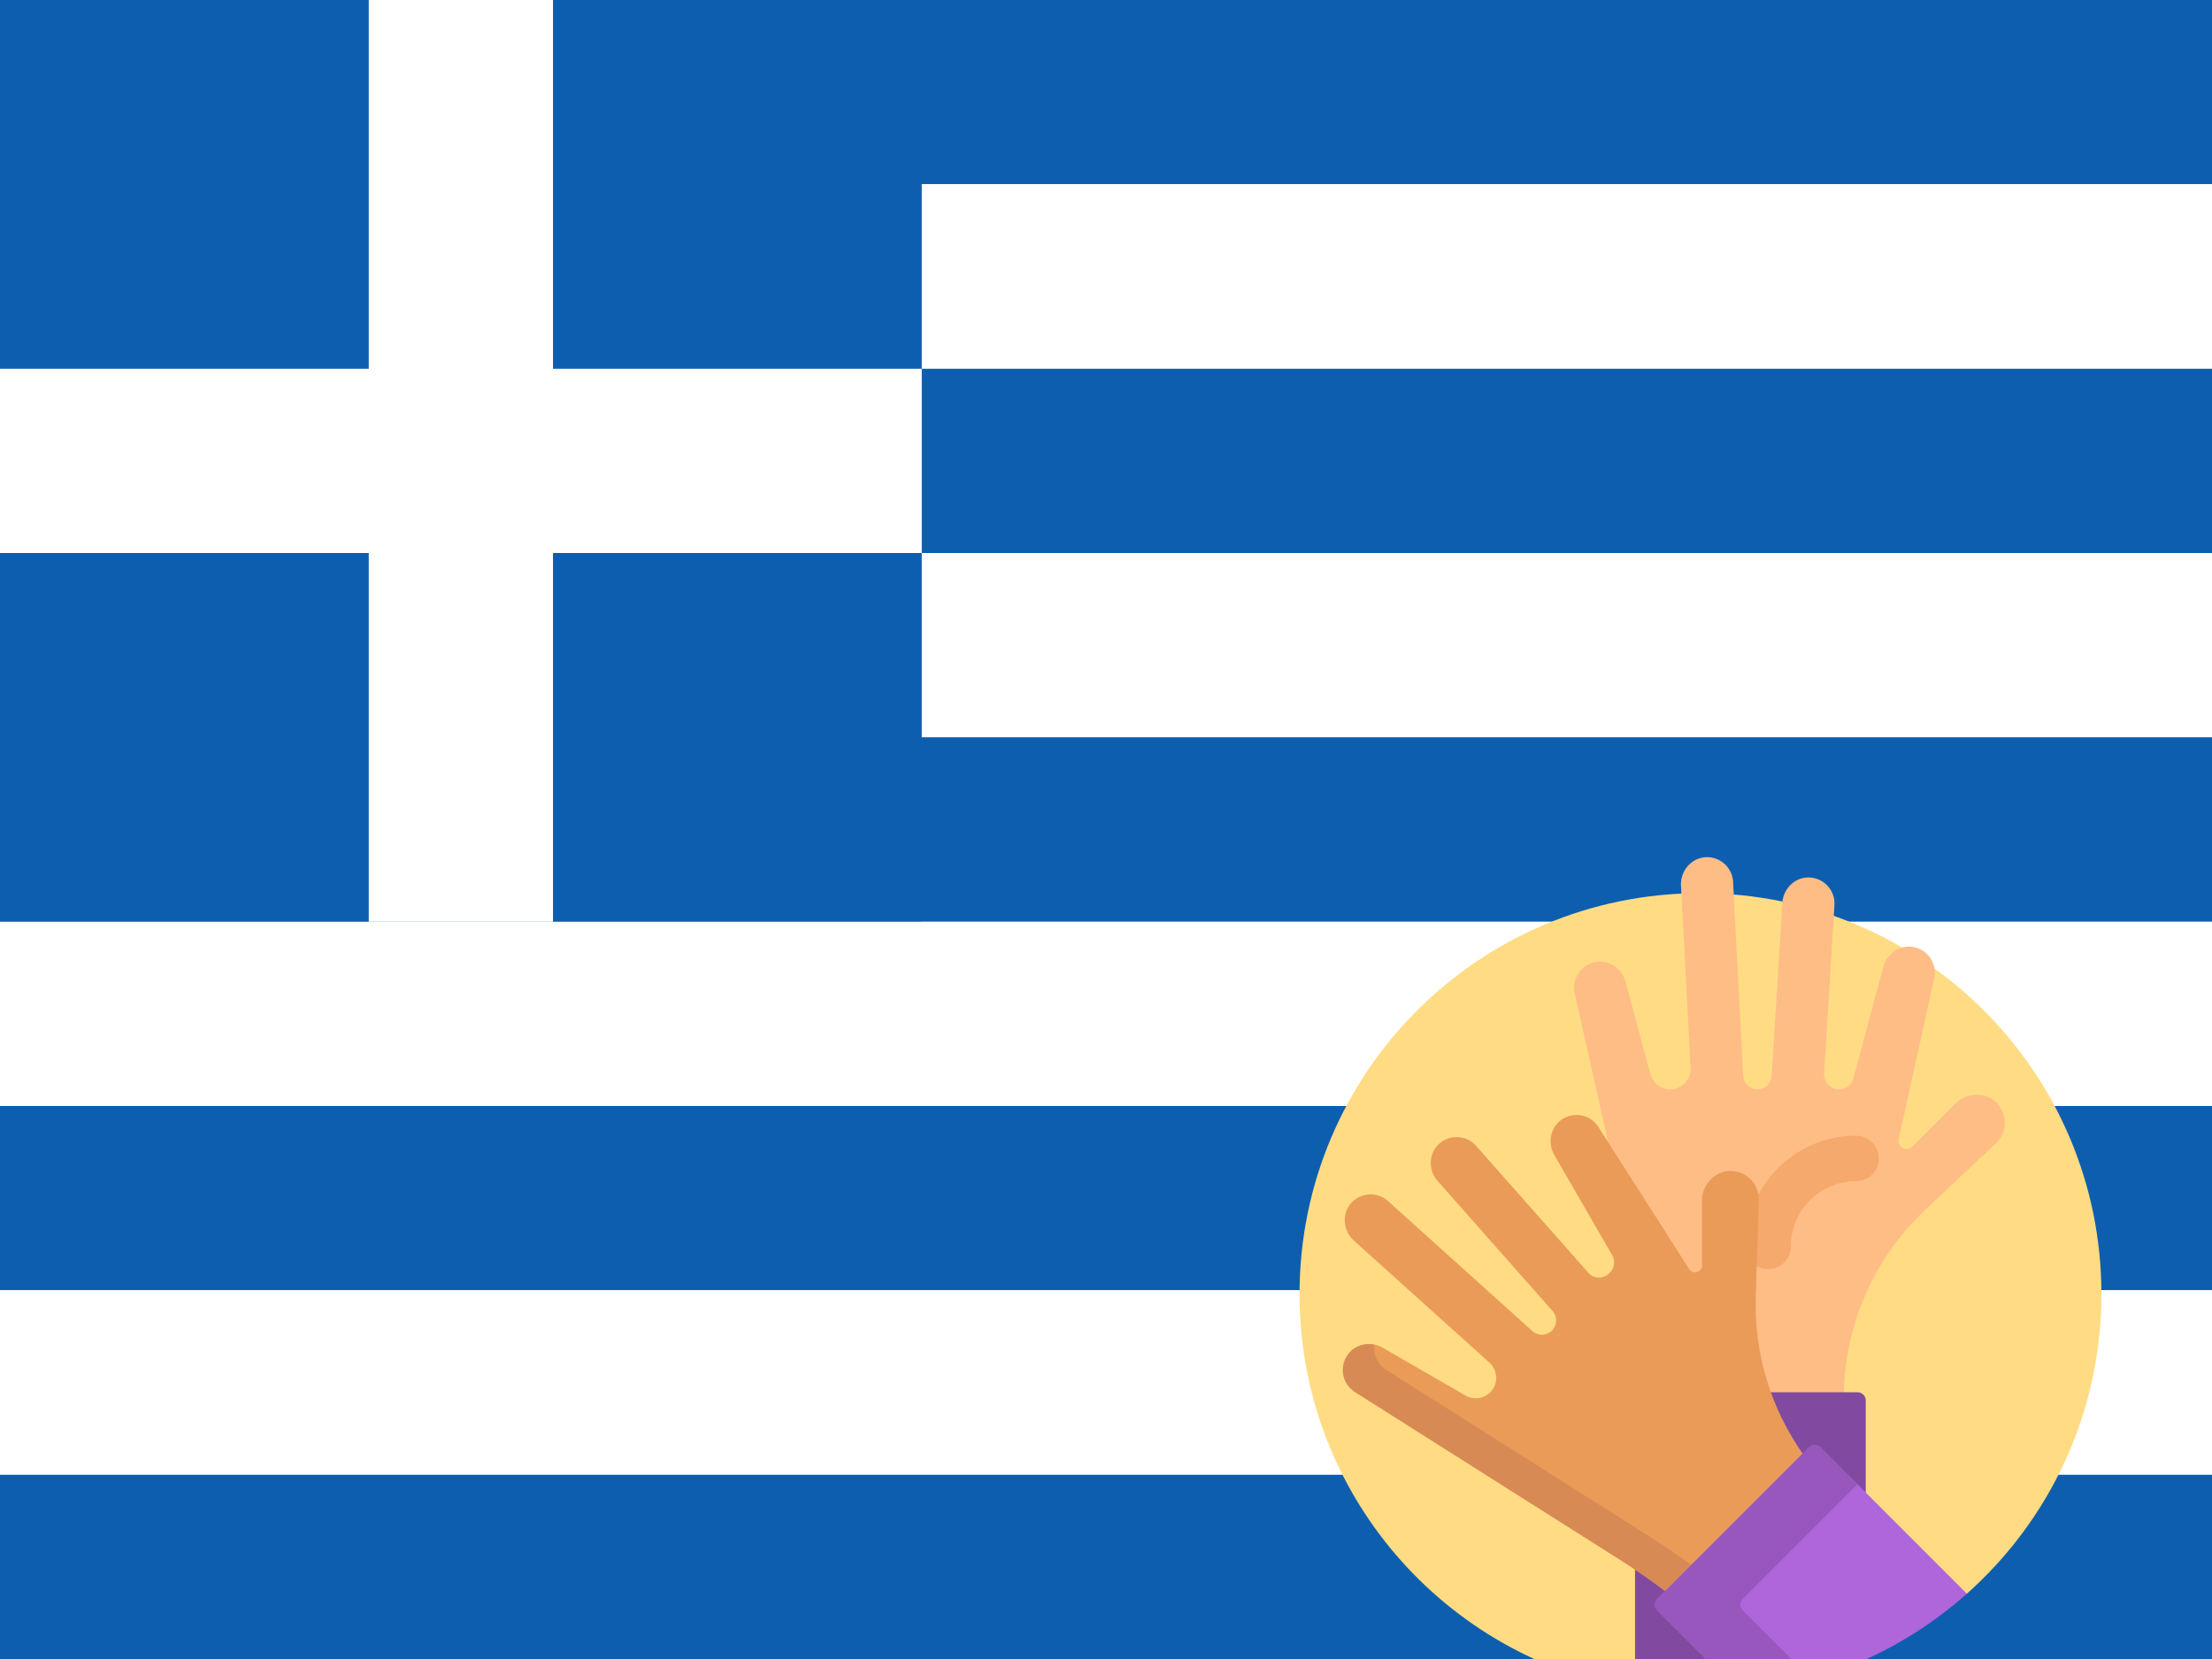
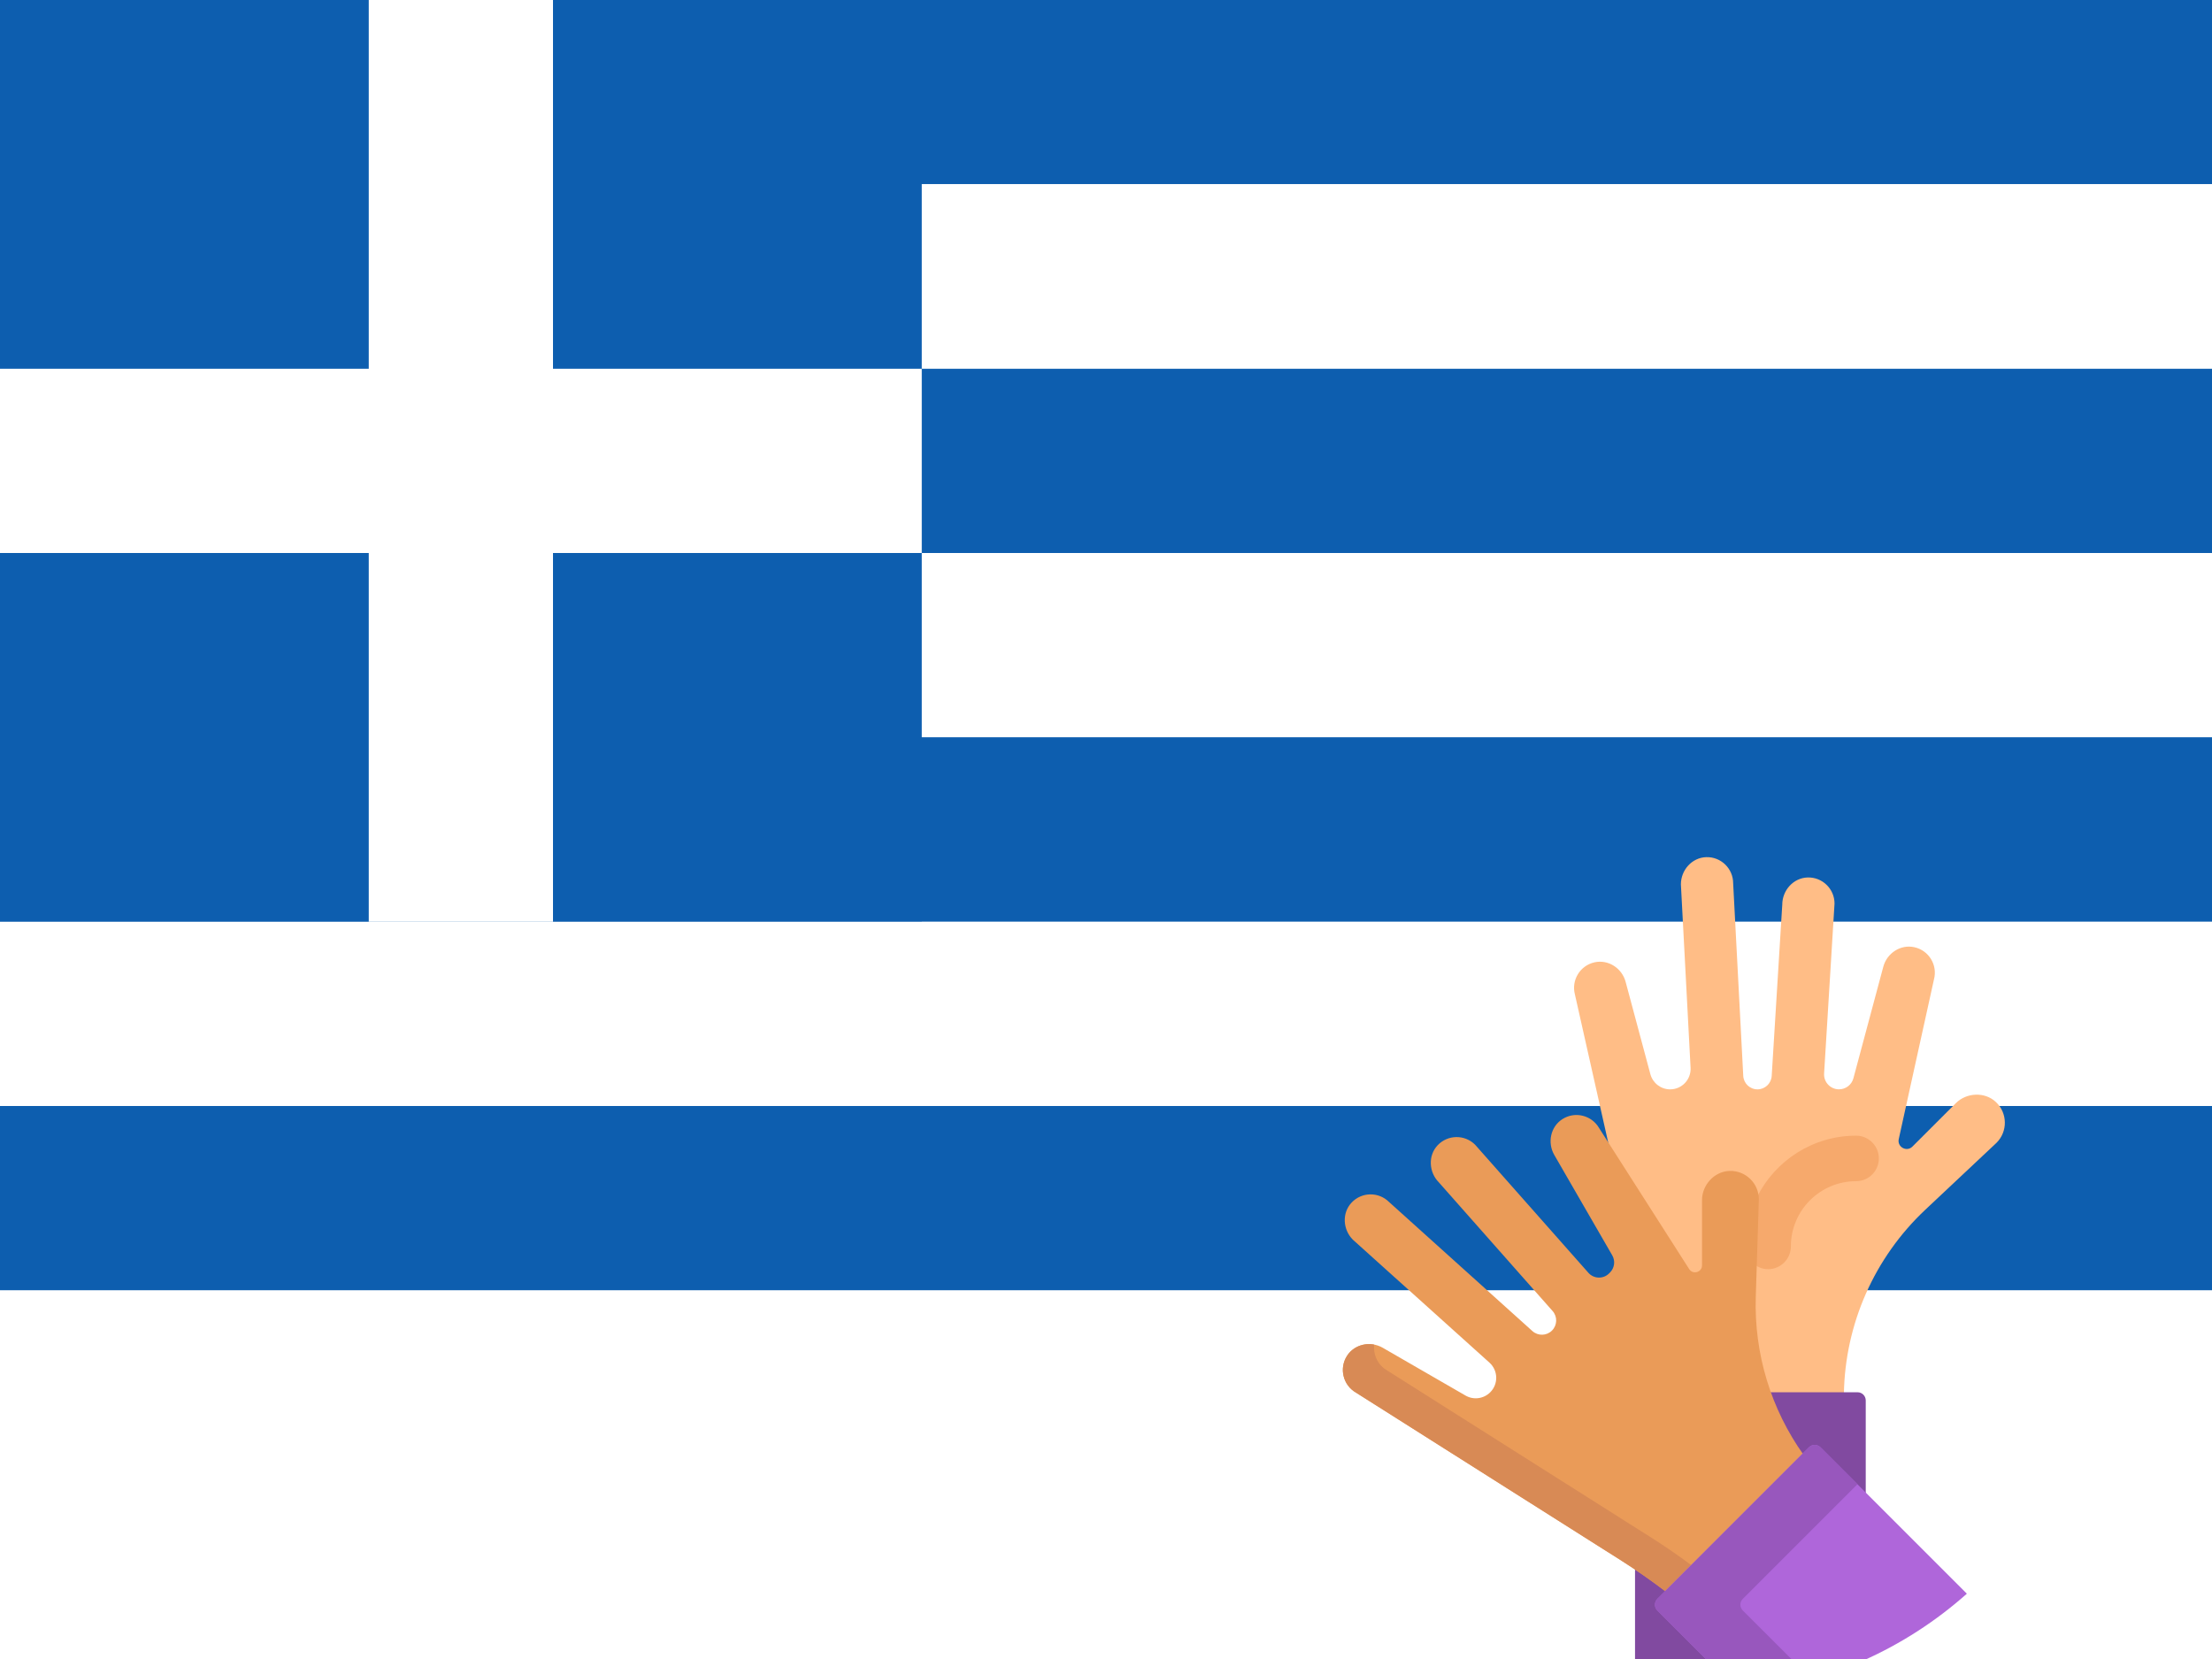
<svg xmlns="http://www.w3.org/2000/svg" width="80" height="60" viewBox="0 0 80 60" fill="none">
  <g clip-path="url(#clip0_427_6874)">
    <path fill-rule="evenodd" clip-rule="evenodd" d="M0 0H80V6.662H0V0Z" fill="#0D5EAF" />
    <path fill-rule="evenodd" clip-rule="evenodd" d="M0 6.663H80V13.338H0V6.663Z" fill="white" />
    <path fill-rule="evenodd" clip-rule="evenodd" d="M0 13.337H80V20H0V13.337Z" fill="#0D5EAF" />
    <path fill-rule="evenodd" clip-rule="evenodd" d="M0 20H80V26.663H0V20Z" fill="white" />
    <path d="M0 0H33.337V33.337H0V0Z" fill="#0D5EAF" />
    <path fill-rule="evenodd" clip-rule="evenodd" d="M0 26.663H80V33.338H0V26.663Z" fill="#0D5EAF" />
    <path fill-rule="evenodd" clip-rule="evenodd" d="M0 33.337H80V40H0V33.337Z" fill="white" />
    <path fill-rule="evenodd" clip-rule="evenodd" d="M0 40H80V46.663H0V40Z" fill="#0D5EAF" />
-     <path fill-rule="evenodd" clip-rule="evenodd" d="M0 46.663H80V53.338H0V46.663Z" fill="white" />
    <path fill-rule="evenodd" clip-rule="evenodd" d="M13.337 0H20V33.337H13.337V0Z" fill="white" />
    <path fill-rule="evenodd" clip-rule="evenodd" d="M0 13.337H33.337V20H0V13.337Z" fill="white" />
-     <path d="M0 53.337H80V60H0V53.337Z" fill="#0D5EAF" />
    <g filter="url(#filter0_d_427_6874)">
-       <path d="M61.5 28.302C53.492 28.302 47 34.794 47 42.802C47 50.004 52.251 55.978 59.133 57.109L59.192 57.059V52.734L49.071 46.315C48.857 46.192 48.709 45.994 48.651 45.757C48.593 45.52 48.634 45.276 48.765 45.07C48.925 44.82 49.204 44.67 49.513 44.67C49.676 44.67 49.838 44.713 49.98 44.795L52.973 46.523C53.095 46.594 53.233 46.631 53.373 46.631C53.586 46.631 53.787 46.547 53.938 46.396C54.095 46.24 54.178 46.032 54.172 45.81C54.166 45.589 54.072 45.385 53.908 45.237L48.969 40.793C48.621 40.445 48.6 39.879 48.925 39.535C49.094 39.355 49.323 39.256 49.57 39.256C49.806 39.256 50.029 39.348 50.196 39.515L55.381 44.184C55.487 44.279 55.623 44.331 55.765 44.331C55.919 44.331 56.063 44.271 56.172 44.163C56.386 43.949 56.397 43.603 56.196 43.376L52.086 38.726C51.733 38.372 51.712 37.807 52.036 37.462C52.206 37.282 52.435 37.183 52.682 37.183C52.918 37.183 53.141 37.275 53.308 37.443L57.401 42.071C57.51 42.194 57.667 42.265 57.832 42.265C57.986 42.265 58.13 42.205 58.238 42.096L58.269 42.065C58.453 41.882 58.49 41.596 58.361 41.371L56.263 37.739C56.022 37.32 56.145 36.775 56.538 36.525C56.682 36.433 56.846 36.385 57.015 36.385C57.331 36.385 57.625 36.554 57.782 36.828L61.041 41.93C61.099 42.022 61.194 42.074 61.301 42.074C61.455 42.074 61.615 41.957 61.615 41.762V39.402C61.615 38.88 62.044 38.424 62.55 38.407C62.561 38.407 62.572 38.407 62.583 38.407C63.117 38.407 63.551 38.841 63.551 39.375L63.441 42.905C63.404 44.099 63.6 45.294 64.007 46.413H67.182C67.312 46.413 67.418 46.519 67.418 46.649V50.006L71.048 53.635L71.135 53.638C74.12 50.982 76 47.112 76 42.802C76 34.794 69.508 28.302 61.5 28.302Z" fill="#FFDC83" />
      <path d="M72.182 35.854C71.783 35.48 71.122 35.511 70.736 35.897L69.165 37.468C68.958 37.675 68.608 37.483 68.671 37.197L69.944 31.424C70.083 30.906 69.764 30.374 69.235 30.257C68.737 30.147 68.244 30.471 68.112 30.964L67.031 34.998C66.968 35.233 66.754 35.397 66.51 35.397C66.199 35.397 65.952 35.135 65.971 34.825L66.348 28.679C66.348 28.148 65.909 27.719 65.374 27.735C64.857 27.751 64.458 28.202 64.458 28.719L64.076 34.914C64.059 35.185 63.834 35.398 63.562 35.398C63.287 35.398 63.061 35.183 63.047 34.909L62.682 27.945C62.682 27.413 62.243 26.984 61.708 27C61.191 27.016 60.792 27.467 60.792 27.984L61.142 34.618C61.164 35.042 60.827 35.398 60.403 35.398C60.068 35.398 59.775 35.172 59.688 34.849L58.793 31.51C58.661 31.017 58.168 30.693 57.67 30.803C57.141 30.92 56.822 31.453 56.96 31.97L58.199 37.48L61.041 41.929C61.099 42.021 61.194 42.074 61.301 42.074C61.455 42.074 61.615 41.957 61.615 41.762V39.401C61.615 38.879 62.043 38.424 62.55 38.407C62.561 38.407 62.572 38.406 62.583 38.406C63.117 38.406 63.551 38.841 63.551 39.374L63.441 42.905C63.404 44.098 63.6 45.293 64.007 46.412H66.687C66.728 43.887 67.788 41.483 69.632 39.751L72.207 37.331C72.617 36.922 72.608 36.253 72.182 35.854Z" fill="#FFBD86" />
      <path d="M65.147 48.604L65.187 48.662L65.463 48.386C65.508 48.341 65.568 48.316 65.631 48.316C65.694 48.316 65.754 48.341 65.798 48.386L67.477 50.065V46.649C67.477 46.486 67.345 46.353 67.181 46.353H63.986C64.269 47.15 64.659 47.909 65.147 48.604Z" fill="#814AA0" />
      <path d="M59.981 54.203C59.937 54.158 59.912 54.099 59.912 54.035C59.912 53.988 59.926 53.943 59.952 53.904L60.311 53.538L59.133 52.694V57.109C59.903 57.235 60.694 57.302 61.5 57.302C62.008 57.302 62.509 57.275 63.003 57.224L59.981 54.203Z" fill="#814AA0" />
      <path d="M67.128 37.073C65.563 37.073 64.205 37.976 63.547 39.288C63.55 39.317 63.551 39.346 63.551 39.375L63.477 41.754C63.61 41.846 63.772 41.901 63.946 41.901C64.401 41.901 64.769 41.533 64.769 41.078C64.769 39.777 65.827 38.719 67.128 38.719C67.582 38.719 67.951 38.351 67.951 37.896C67.951 37.442 67.582 37.073 67.128 37.073Z" fill="#F6A96C" />
      <path d="M65.23 48.619C64.053 46.967 63.436 44.963 63.5 42.907L63.611 39.375C63.611 38.796 63.132 38.328 62.548 38.348C62.002 38.366 61.556 38.855 61.556 39.401V41.762C61.556 42.014 61.227 42.111 61.091 41.898L57.834 36.798C57.566 36.334 56.963 36.183 56.507 36.474C56.076 36.749 55.957 37.327 56.212 37.769L58.309 41.401C58.426 41.603 58.392 41.858 58.227 42.023L58.196 42.054C57.986 42.265 57.642 42.254 57.446 42.032L53.35 37.401C52.974 37.025 52.36 37.032 51.993 37.421C51.639 37.798 51.676 38.399 52.041 38.765L56.152 43.415C56.332 43.619 56.323 43.928 56.13 44.121C55.936 44.315 55.624 44.323 55.42 44.139L50.238 39.473C49.862 39.097 49.249 39.104 48.882 39.494C48.527 39.87 48.564 40.471 48.93 40.837L53.868 45.281C54.183 45.565 54.196 46.054 53.896 46.354C53.659 46.591 53.293 46.64 53.003 46.472L50.009 44.744C49.567 44.489 48.99 44.608 48.715 45.038C48.424 45.495 48.575 46.097 49.039 46.365L58.599 52.416C59.174 52.779 59.73 53.168 60.27 53.58L65.23 48.619Z" fill="#EA9B58" />
      <path d="M59.726 51.613L50.166 45.563C49.828 45.367 49.657 44.994 49.701 44.63C49.327 44.557 48.929 44.703 48.715 45.038C48.424 45.495 48.575 46.097 49.039 46.365L58.599 52.416C59.157 52.769 59.698 53.145 60.222 53.543L61.163 52.602C60.697 52.255 60.218 51.924 59.726 51.613Z" fill="#D88A55" />
      <path d="M71.134 53.638L65.84 48.344C65.725 48.228 65.537 48.228 65.422 48.344L59.94 53.826C59.824 53.942 59.824 54.129 59.94 54.245L62.927 57.232C66.063 56.926 68.906 55.62 71.134 53.638Z" fill="#AF66DA" />
      <path d="M63.03 54.245C62.914 54.129 62.914 53.942 63.03 53.826L67.176 49.68L65.84 48.344C65.725 48.228 65.537 48.228 65.422 48.344L59.94 53.826C59.824 53.942 59.824 54.129 59.94 54.245L62.927 57.232C63.818 57.145 64.686 56.977 65.522 56.736L63.03 54.245Z" fill="#9857BD" />
    </g>
  </g>
  <defs>
    <filter id="filter0_d_427_6874" x="43" y="27" width="37" height="38.302" filterUnits="userSpaceOnUse" color-interpolation-filters="sRGB">
      <feFlood flood-opacity="0" result="BackgroundImageFix" />
      <feColorMatrix in="SourceAlpha" type="matrix" values="0 0 0 0 0 0 0 0 0 0 0 0 0 0 0 0 0 0 127 0" result="hardAlpha" />
      <feOffset dy="4" />
      <feGaussianBlur stdDeviation="2" />
      <feComposite in2="hardAlpha" operator="out" />
      <feColorMatrix type="matrix" values="0 0 0 0 0 0 0 0 0 0 0 0 0 0 0 0 0 0 0.25 0" />
      <feBlend mode="normal" in2="BackgroundImageFix" result="effect1_dropShadow_427_6874" />
      <feBlend mode="normal" in="SourceGraphic" in2="effect1_dropShadow_427_6874" result="shape" />
    </filter>
    <clipPath id="clip0_427_6874">
      <rect width="80" height="60" fill="white" />
    </clipPath>
  </defs>
</svg>